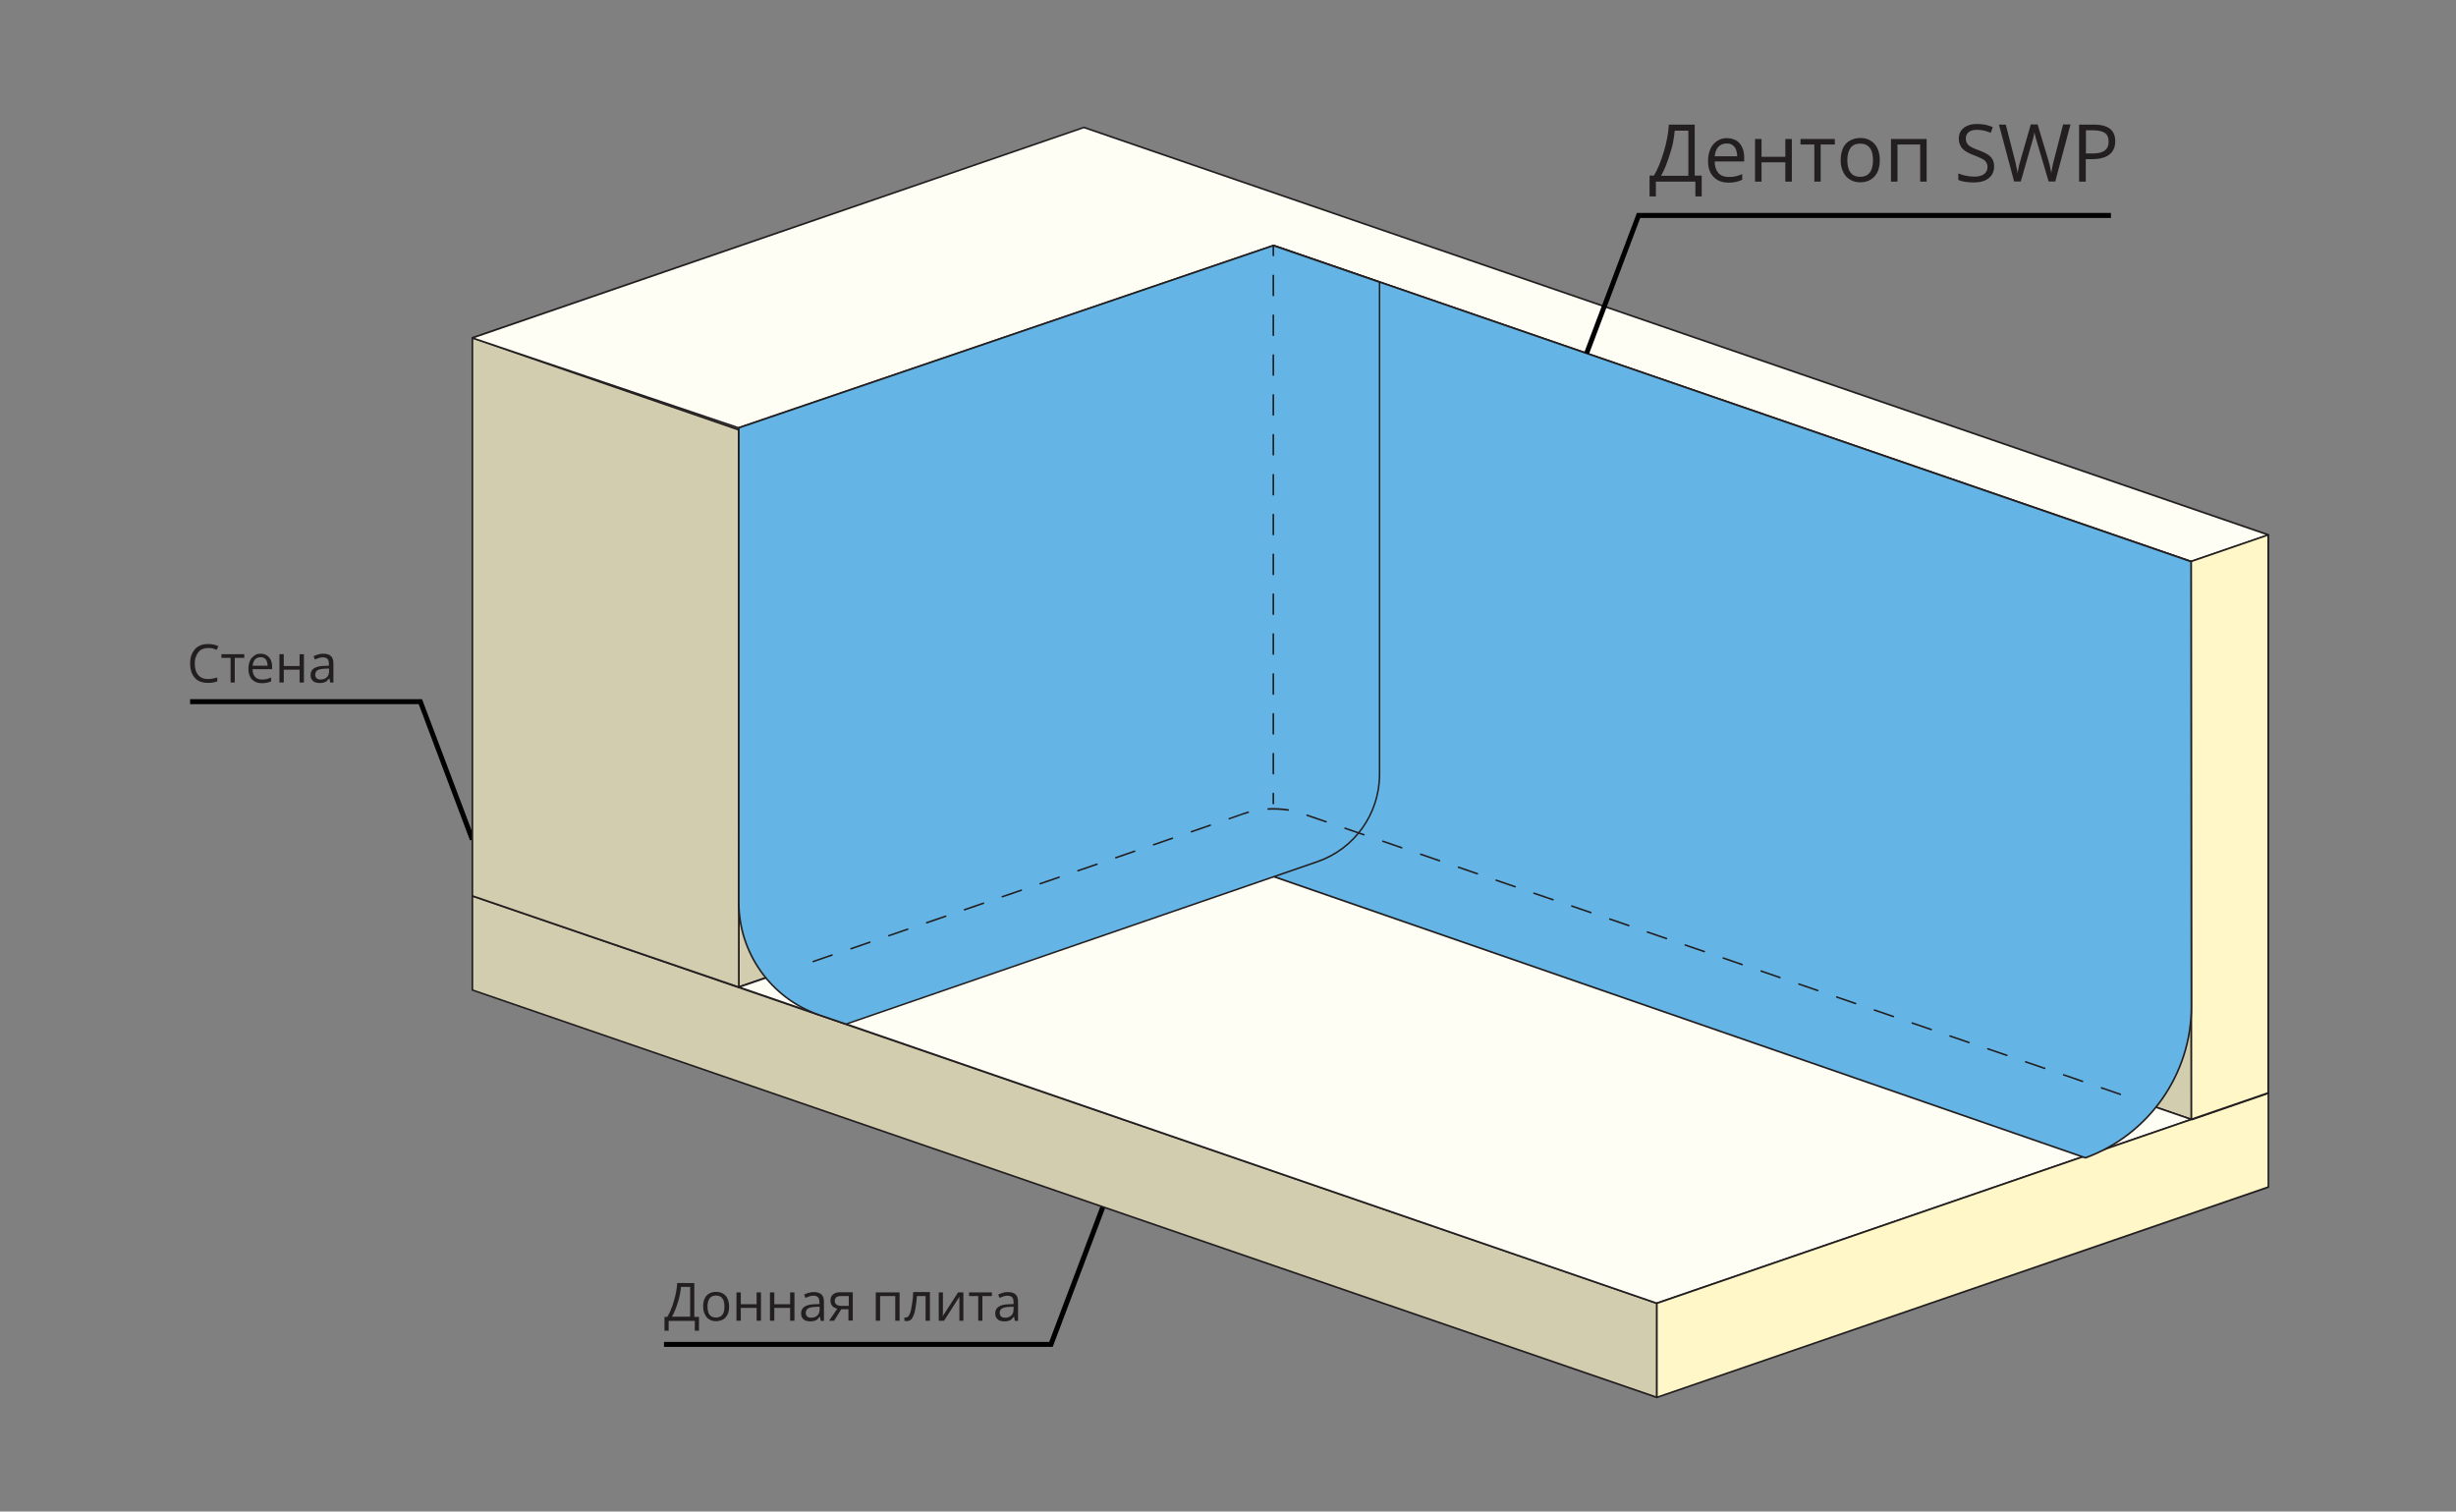
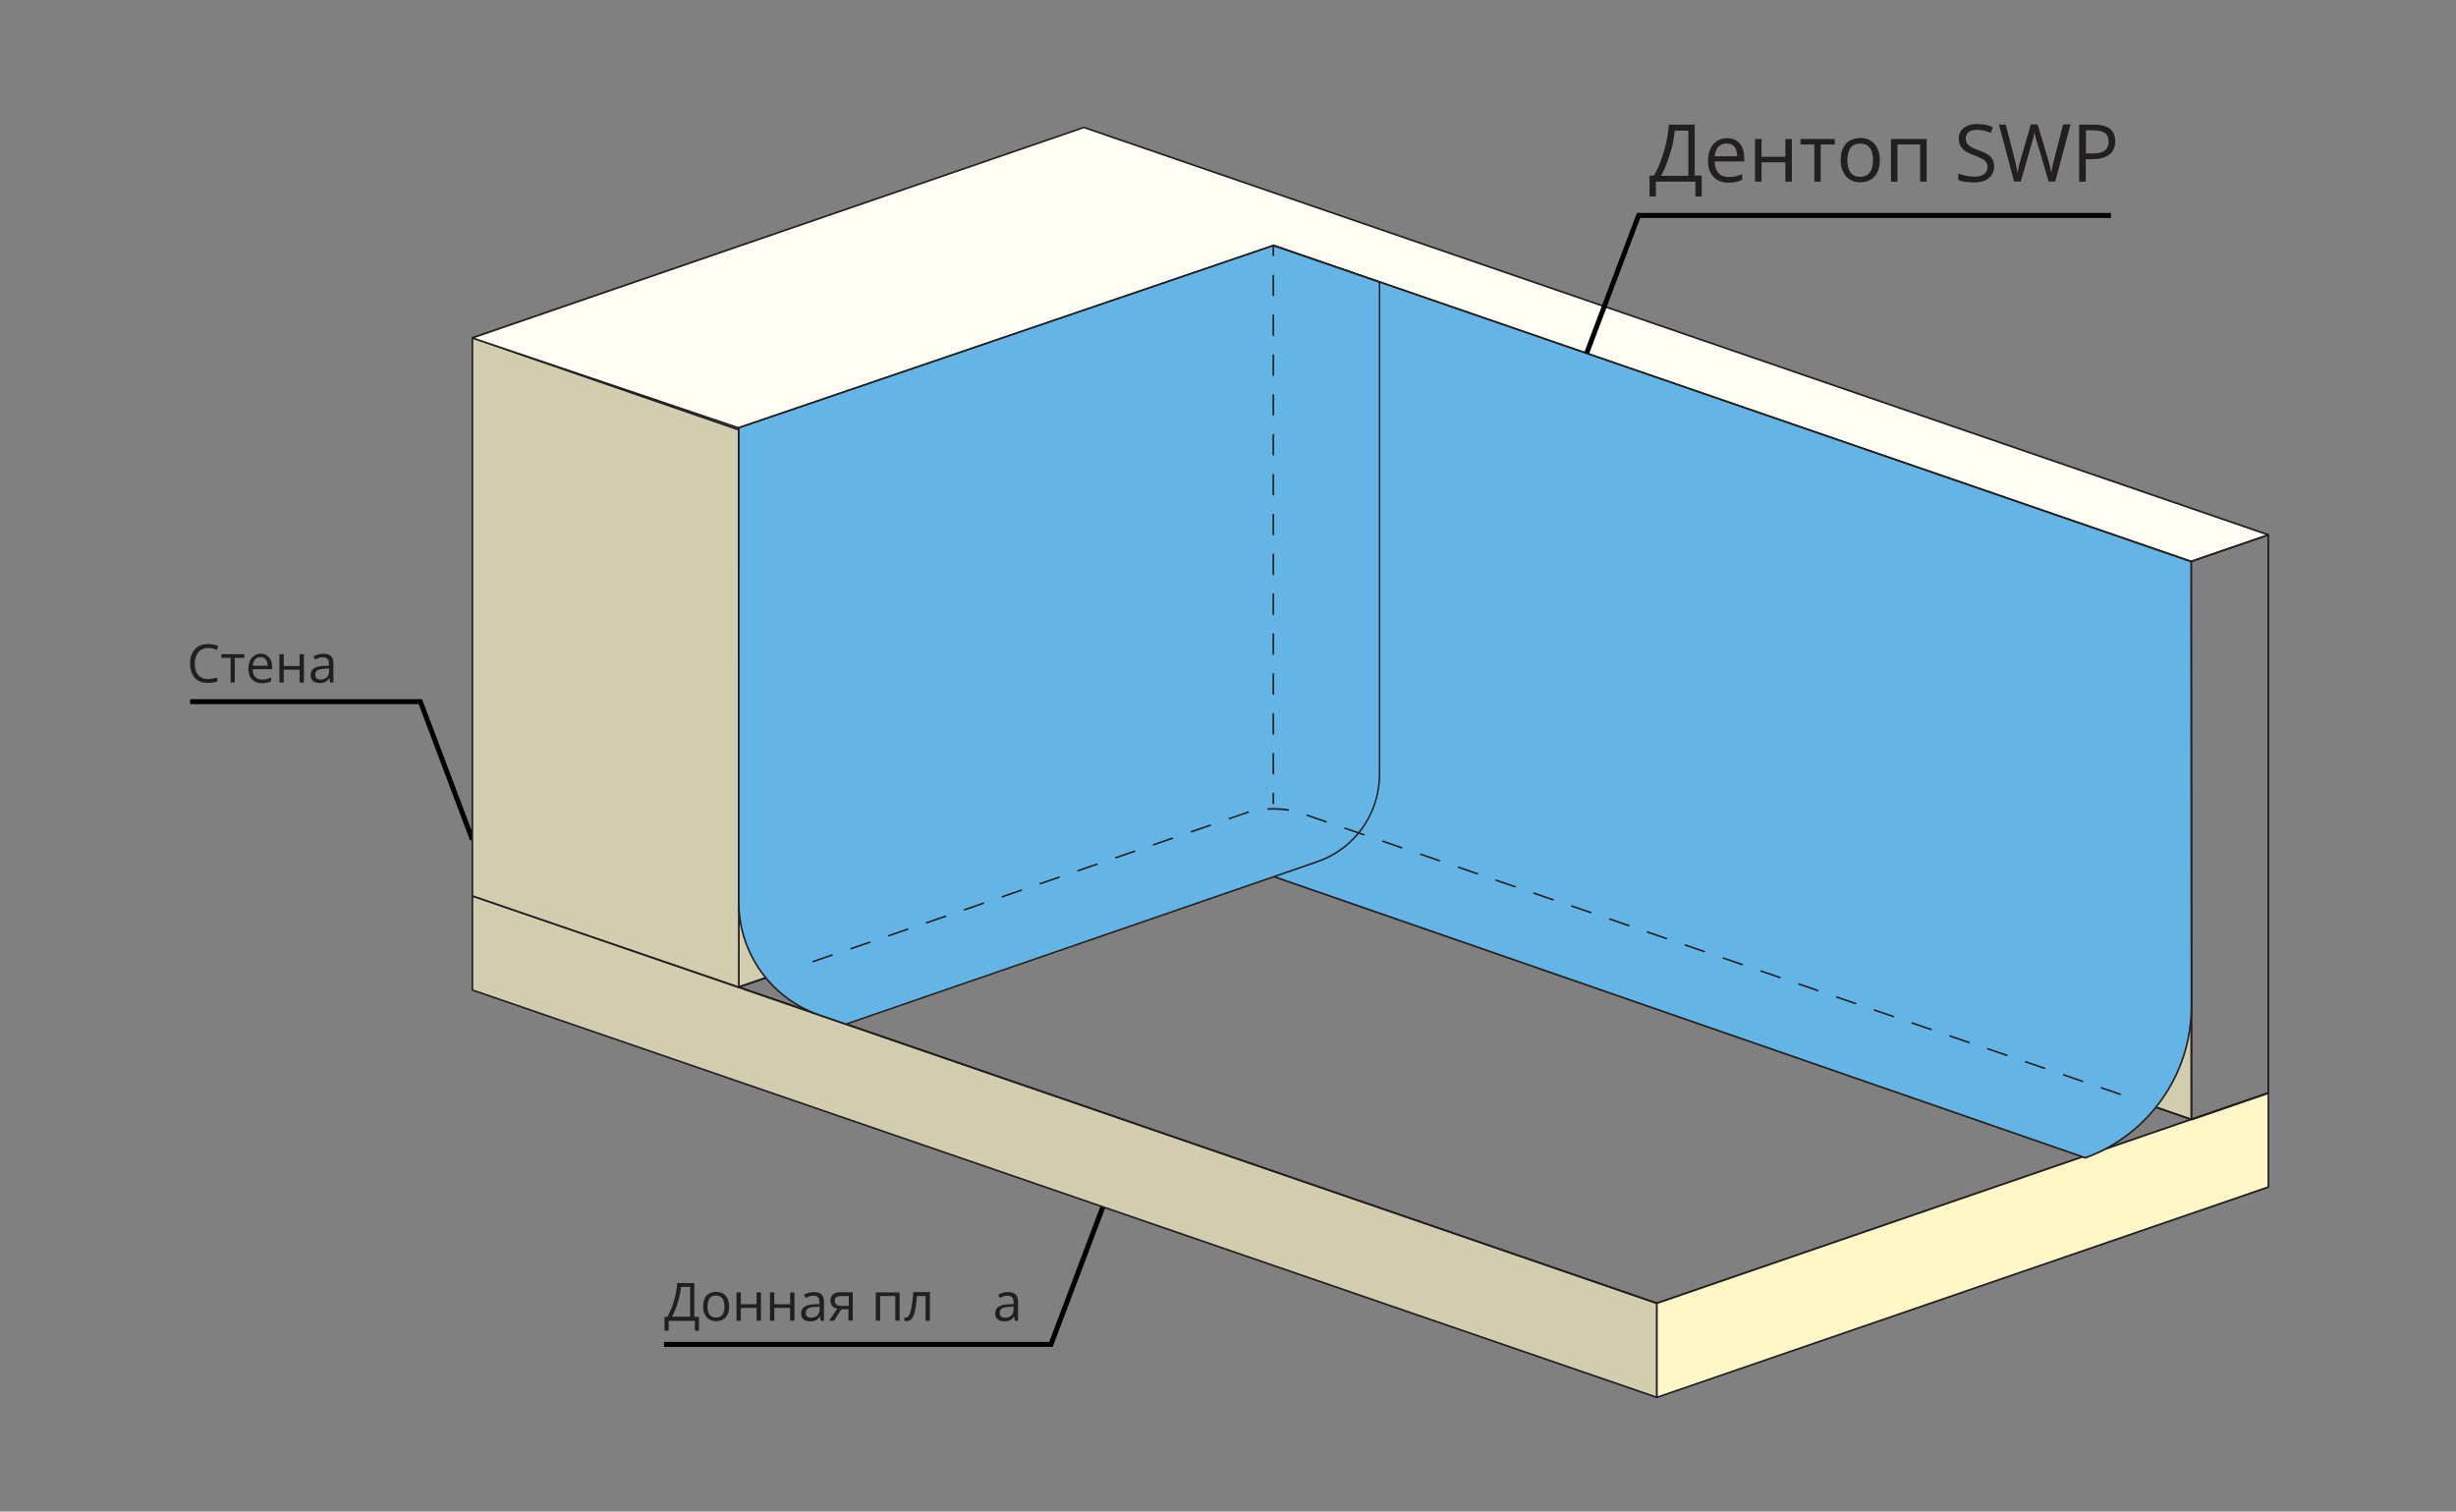
<svg xmlns="http://www.w3.org/2000/svg" id="Layer_1" x="0px" y="0px" viewBox="0 0 1474 907.1" style="enable-background:new 0 0 1474 907.1;" xml:space="preserve">
  <rect x="0" y="0" width="1474" height="907.1" fill="#808080" stroke="none" />
  <style type="text/css"> .st0{enable-background:new ;} .st1{fill:#231F20;} .st2{fill:#010101;} .st3{fill:#D3CDAF;} .st4{fill:#FFFEF4;} .st5{fill:#FFF7C7;} .st6{fill:#64B5E5;} .st7{fill:none;} </style>
  <g id="Layer_2_00000040535784162907990290000015168590851035622581_">
    <g id="v3">
      <g class="st0">
        <path class="st1" d="M416.7,770v20.3h2.8v8.3H417v-5.9h-15.7v5.9h-2.5v-8.3h1.7c0.8-1.3,1.5-2.8,2.2-4.5c0.7-1.6,1.3-3.4,1.8-5.2 c0.5-1.8,1-3.6,1.3-5.4c0.3-1.8,0.6-3.6,0.6-5.2H416.7z M414.1,772.3h-5.4c-0.1,1.3-0.3,2.7-0.6,4.3c-0.3,1.6-0.7,3.2-1.2,4.8 c-0.5,1.7-1.1,3.2-1.7,4.8c-0.6,1.5-1.3,2.9-1.9,4h10.9V772.3z" />
        <path class="st1" d="M437.6,784.1c0,1.4-0.2,2.6-0.5,3.7c-0.4,1.1-0.9,2-1.6,2.8c-0.7,0.8-1.5,1.3-2.5,1.7 c-1,0.4-2.1,0.6-3.3,0.6c-1.1,0-2.2-0.2-3.1-0.6c-0.9-0.4-1.8-1-2.4-1.7s-1.2-1.7-1.6-2.8c-0.4-1.1-0.6-2.3-0.6-3.7 c0-1.9,0.3-3.4,0.9-4.8c0.6-1.3,1.5-2.3,2.7-3c1.2-0.7,2.6-1,4.2-1c1.5,0,2.9,0.3,4.1,1c1.2,0.7,2.1,1.7,2.7,3 C437.2,780.7,437.6,782.2,437.6,784.1z M424.6,784.1c0,1.4,0.2,2.5,0.5,3.5c0.4,1,0.9,1.8,1.7,2.3c0.8,0.5,1.7,0.8,2.9,0.8 c1.2,0,2.1-0.3,2.9-0.8c0.8-0.5,1.3-1.3,1.7-2.3c0.4-1,0.5-2.2,0.5-3.5c0-1.4-0.2-2.5-0.5-3.5c-0.4-1-0.9-1.7-1.7-2.3 c-0.8-0.5-1.7-0.8-2.9-0.8c-1.8,0-3.1,0.6-3.9,1.8C425.1,780.4,424.6,782,424.6,784.1z" />
        <path class="st1" d="M444.6,775.6v7.1h9.5v-7.1h2.6v17h-2.6v-7.7h-9.5v7.7H442v-17H444.6z" />
        <path class="st1" d="M464.7,775.6v7.1h9.5v-7.1h2.6v17h-2.6v-7.7h-9.5v7.7h-2.6v-17H464.7z" />
        <path class="st1" d="M488.5,775.4c2,0,3.5,0.5,4.5,1.4c1,0.9,1.5,2.4,1.5,4.4v11.5h-1.9l-0.5-2.5H492c-0.5,0.6-1,1.1-1.5,1.6 s-1.1,0.7-1.8,0.9s-1.5,0.3-2.5,0.3c-1,0-2-0.2-2.8-0.5s-1.4-0.9-1.9-1.6c-0.5-0.7-0.7-1.7-0.7-2.8c0-1.7,0.7-3,2-3.9 c1.3-0.9,3.4-1.4,6.1-1.5l2.9-0.1v-1c0-1.5-0.3-2.5-0.9-3.1c-0.6-0.6-1.5-0.9-2.7-0.9c-0.9,0-1.7,0.1-2.5,0.4 c-0.8,0.3-1.6,0.6-2.3,0.9l-0.8-2c0.8-0.4,1.6-0.7,2.6-1C486.4,775.5,487.4,775.4,488.5,775.4z M492,784.2l-2.6,0.1 c-2.1,0.1-3.6,0.4-4.5,1c-0.9,0.6-1.3,1.5-1.3,2.6c0,1,0.3,1.7,0.9,2.2s1.4,0.7,2.3,0.7c1.5,0,2.7-0.4,3.7-1.3s1.4-2.1,1.4-3.8 V784.2z" />
        <path class="st1" d="M500.6,792.6h-3l4.9-7.2c-0.7-0.2-1.4-0.4-2-0.8c-0.6-0.4-1.1-0.9-1.5-1.6c-0.4-0.7-0.6-1.5-0.6-2.5 c0-1.6,0.5-2.9,1.6-3.7c1.1-0.9,2.5-1.3,4.3-1.3h7.5v17h-2.6v-6.8h-4.3L500.6,792.6z M501,780.7c0,1,0.4,1.8,1.1,2.3 c0.7,0.5,1.8,0.7,3.1,0.7h4.2v-5.9h-4.7c-1.3,0-2.3,0.3-2.9,0.8C501.3,779.1,501,779.8,501,780.7z" />
        <path class="st1" d="M539.9,775.6v17h-2.6v-14.8h-9.1v14.8h-2.6v-17H539.9z" />
        <path class="st1" d="M558.1,792.6h-2.6v-14.8h-5.2c-0.2,2.7-0.5,5-0.8,6.9c-0.3,1.9-0.7,3.5-1.2,4.7c-0.5,1.2-1,2.1-1.7,2.6 c-0.7,0.6-1.5,0.8-2.4,0.8c-0.3,0-0.5,0-0.8,0c-0.2,0-0.5-0.1-0.6-0.2v-2c0.1,0,0.3,0.1,0.4,0.1s0.3,0,0.5,0 c0.5,0,0.9-0.2,1.3-0.6c0.4-0.4,0.7-1,1.1-1.8c0.3-0.8,0.6-1.8,0.8-3c0.2-1.2,0.5-2.6,0.7-4.3c0.2-1.6,0.4-3.5,0.5-5.6h10V792.6z " />
-         <path class="st1" d="M565.9,775.6v10.7c0,0.2,0,0.5,0,0.8c0,0.3,0,0.7,0,1c0,0.4,0,0.7-0.1,1.1c0,0.3,0,0.6-0.1,0.8l9.3-14.4h3.2 v17h-2.4v-10.4c0-0.3,0-0.8,0-1.3c0-0.5,0-1,0-1.5c0-0.5,0-0.9,0-1.2l-9.2,14.4h-3.2v-17H565.9z" />
-         <path class="st1" d="M595.2,777.8h-5.6v14.8h-2.5v-14.8h-5.5v-2.2h13.7V777.8z" />
        <path class="st1" d="M605,775.4c2,0,3.5,0.5,4.5,1.4c1,0.9,1.5,2.4,1.5,4.4v11.5h-1.9l-0.5-2.5h-0.1c-0.5,0.6-1,1.1-1.5,1.6 s-1.1,0.7-1.8,0.9s-1.5,0.3-2.5,0.3c-1,0-2-0.2-2.8-0.5s-1.4-0.9-1.9-1.6c-0.5-0.7-0.7-1.7-0.7-2.8c0-1.7,0.7-3,2-3.9 c1.3-0.9,3.4-1.4,6.1-1.5l2.9-0.1v-1c0-1.5-0.3-2.5-0.9-3.1c-0.6-0.6-1.5-0.9-2.7-0.9c-0.9,0-1.7,0.1-2.5,0.4 c-0.8,0.3-1.6,0.6-2.3,0.9l-0.8-2c0.8-0.4,1.6-0.7,2.6-1C602.8,775.5,603.9,775.4,605,775.4z M608.4,784.2l-2.6,0.1 c-2.1,0.1-3.6,0.4-4.5,1c-0.9,0.6-1.3,1.5-1.3,2.6c0,1,0.3,1.7,0.9,2.2s1.4,0.7,2.3,0.7c1.5,0,2.7-0.4,3.7-1.3s1.4-2.1,1.4-3.8 V784.2z" />
      </g>
      <polygon class="st2" points="631.8,808.3 398.5,808.3 398.5,805.3 629.7,805.3 660.6,723.5 663.4,724.6 " />
      <polygon class="st2" points="282.1,504.4 251.3,422.6 114.1,422.6 114.1,419.6 253.3,419.6 284.9,503.3 " />
      <g>
        <polygon class="st3" points="443.4,256.7 443.4,592.4 764.2,482.2 764.2,147.3 " />
        <path class="st1" d="M443.4,592.9c-0.1,0-0.2,0-0.3-0.1c-0.1-0.1-0.2-0.2-0.2-0.4V256.7c0-0.2,0.1-0.4,0.3-0.5L764,146.9 c0.2-0.1,0.3,0,0.5,0.1c0.1,0.1,0.2,0.2,0.2,0.4v334.9c0,0.2-0.1,0.4-0.3,0.5L443.6,592.8C443.5,592.9,443.5,592.9,443.4,592.9z M443.9,257.1v334.6l319.8-109.8V148L443.9,257.1z" />
      </g>
      <g>
        <polygon class="st3" points="1315,337 764.2,147.3 764.2,482.2 1315.2,671.8 " />
        <path class="st1" d="M1315.2,672.3c-0.1,0-0.1,0-0.2,0L764,482.7c-0.2-0.1-0.3-0.3-0.3-0.5V147.3c0-0.2,0.1-0.3,0.2-0.4 s0.3-0.1,0.5-0.1l550.8,189.6c0.2,0.1,0.3,0.3,0.3,0.5l0.2,334.8c0,0.2-0.1,0.3-0.2,0.4C1315.4,672.2,1315.3,672.3,1315.2,672.3z M764.7,481.9l550,189.2l-0.2-333.7L764.7,148V481.9z" />
      </g>
      <g>
        <polygon class="st3" points="283.5,537.6 283.5,594.1 994.4,838.6 994.4,782.1 " />
        <path class="st1" d="M994.4,839.1c-0.1,0-0.1,0-0.2,0L283.3,594.6c-0.2-0.1-0.3-0.3-0.3-0.5v-56.5c0-0.2,0.1-0.3,0.2-0.4 c0.1-0.1,0.3-0.1,0.5-0.1l710.9,244.5c0.2,0.1,0.3,0.3,0.3,0.5v56.5c0,0.2-0.1,0.3-0.2,0.4C994.6,839.1,994.5,839.1,994.4,839.1z M284,593.8l709.9,244.1v-55.4L284,538.3V593.8z" />
      </g>
      <g>
        <polygon class="st3" points="443.3,257.9 443.4,592.4 283.5,537.6 283.5,202.8 " />
        <path class="st1" d="M443.4,592.9c-0.1,0-0.1,0-0.2,0l-159.9-54.7c-0.2-0.1-0.3-0.3-0.3-0.5V202.8c0-0.2,0.1-0.3,0.2-0.4 c0.1-0.1,0.3-0.1,0.5-0.1l159.8,55.1c0.2,0.1,0.3,0.3,0.3,0.5l0.1,334.5c0,0.2-0.1,0.3-0.2,0.4 C443.6,592.8,443.5,592.9,443.4,592.9z M284,537.3l158.9,54.4l-0.1-333.4L284,203.5V537.3z" />
      </g>
      <g>
        <polygon class="st4" points="764.2,147.3 1315,337 1361.3,321 650.5,76.5 283.5,202.8 443.4,256.7 " />
        <path class="st1" d="M1315,337.5c-0.1,0-0.1,0-0.2,0L764.2,147.9L443.6,257.2c-0.1,0-0.2,0-0.3,0l-159.9-54 c-0.2-0.1-0.3-0.3-0.3-0.5s0.1-0.4,0.3-0.5l367-126.2c0.1,0,0.2,0,0.3,0l710.9,244.5c0.2,0.1,0.3,0.3,0.3,0.5s-0.1,0.4-0.3,0.5 l-46.4,15.9C1315.1,337.5,1315,337.5,1315,337.5z M764.2,146.8c0.1,0,0.1,0,0.2,0L1315,336.4l44.8-15.4l-709.3-244L285,202.8 l158.4,53.5L764,146.9C764.1,146.9,764.1,146.8,764.2,146.8z" />
      </g>
      <g>
-         <polygon class="st4" points="1315.2,671.8 994.4,782.1 443.4,592.4 764.2,482.2 " />
        <path class="st1" d="M994.4,782.6c-0.1,0-0.1,0-0.2,0L443.3,592.8c-0.2-0.1-0.3-0.3-0.3-0.5c0-0.2,0.1-0.4,0.3-0.5L764,481.8 c0.1,0,0.2,0,0.3,0l551,189.5c0.2,0.1,0.3,0.3,0.3,0.5s-0.1,0.4-0.3,0.5L994.5,782.6C994.5,782.6,994.4,782.6,994.4,782.6z M445,592.4l549.4,189.2l319.3-109.8l-549.5-189L445,592.4z" />
      </g>
      <g>
        <polygon class="st5" points="1361.3,712.4 1361.3,655.9 994.4,782.1 994.4,838.6 " />
        <path class="st1" d="M994.4,839.1c-0.1,0-0.2,0-0.3-0.1c-0.1-0.1-0.2-0.2-0.2-0.4v-56.5c0-0.2,0.1-0.4,0.3-0.5l367-126.2 c0.2-0.1,0.3,0,0.5,0.1c0.1,0.1,0.2,0.2,0.2,0.4v56.5c0,0.2-0.1,0.4-0.3,0.5L994.5,839.1C994.5,839.1,994.4,839.1,994.4,839.1z M994.9,782.5v55.4l366-125.9v-55.4L994.9,782.5z" />
      </g>
      <g>
-         <polygon class="st5" points="1315,337 1315.2,671.8 1361.3,655.9 1361.3,321 " />
        <path class="st1" d="M1315.2,672.3c-0.1,0-0.2,0-0.3-0.1c-0.1-0.1-0.2-0.2-0.2-0.4l-0.2-334.8c0-0.2,0.1-0.4,0.3-0.5l46.4-15.9 c0.2-0.1,0.3,0,0.5,0.1c0.1,0.1,0.2,0.2,0.2,0.4v334.9c0,0.2-0.1,0.4-0.3,0.5l-46.1,15.9C1315.3,672.2,1315.3,672.3,1315.2,672.3 z M1315.5,337.3l0.2,333.7l45.1-15.5V321.7L1315.5,337.3z" />
      </g>
      <g>
        <path class="st6" d="M1315,337L764.2,147.3v334.9L700.7,504l550.8,190.8l0,0c38.2-13.8,63.6-50.1,63.6-90.7L1315,337z" />
        <path class="st1" d="M1251.6,695.3c-0.1,0-0.1,0-0.2,0L700.6,504.5c-0.2-0.1-0.3-0.3-0.3-0.5c0-0.2,0.1-0.4,0.3-0.5l63.1-21.6 V147.3c0-0.2,0.1-0.3,0.2-0.4c0.1-0.1,0.3-0.1,0.5-0.1l550.8,189.7c0.2,0.1,0.3,0.3,0.3,0.5l0.2,267.1 c0,40.7-25.7,77.3-63.9,91.2C1251.7,695.3,1251.7,695.3,1251.6,695.3z M702.3,504l549.3,190.3c37.8-13.8,63.1-50,63.1-90.2 l-0.2-266.7L764.7,148v334.2c0,0.2-0.1,0.4-0.3,0.5L702.3,504z" />
      </g>
      <g>
        <path class="st6" d="M764.2,147.3l63.8,22v295.3c0,23.7-15,44.7-37.4,52.5l-282.7,97.5l-16.2-5.5c-28.8-9.9-48.2-37-48.2-67.5 V256.7L764.2,147.3z" />
        <path class="st1" d="M507.8,615c-0.1,0-0.1,0-0.2,0l-16.2-5.5c-29-10-48.5-37.3-48.5-68V256.7c0-0.2,0.1-0.4,0.3-0.5L764,146.9 c0.1,0,0.2,0,0.3,0l63.8,22c0.2,0.1,0.3,0.3,0.3,0.5v295.3c0,23.9-15.2,45.2-37.7,52.9L508,615C508,615,507.9,615,507.8,615z M443.9,257.1v284.4c0,30.3,19.2,57.2,47.8,67.1l16.1,5.5l282.6-97.4c22.2-7.6,37.1-28.5,37.1-52V169.7l-63.3-21.8L443.9,257.1z" />
      </g>
      <line class="st7" x1="764.2" y1="147.3" x2="764.2" y2="482.2" />
      <path class="st1" d="M764.2,153.8c-0.3,0-0.5-0.2-0.5-0.5v-6c0-0.3,0.2-0.5,0.5-0.5s0.5,0.2,0.5,0.5v6 C764.7,153.6,764.5,153.8,764.2,153.8z" />
      <path class="st1" d="M764.2,464.8c-0.3,0-0.5-0.2-0.5-0.5v-12c0-0.3,0.2-0.5,0.5-0.5s0.5,0.2,0.5,0.5v12 C764.7,464.6,764.5,464.8,764.2,464.8z M764.2,440.9c-0.3,0-0.5-0.2-0.5-0.5v-12c0-0.3,0.2-0.5,0.5-0.5s0.5,0.2,0.5,0.5v12 C764.7,440.7,764.5,440.9,764.2,440.9z M764.2,417c-0.3,0-0.5-0.2-0.5-0.5v-12c0-0.3,0.2-0.5,0.5-0.5s0.5,0.2,0.5,0.5v12 C764.7,416.7,764.5,417,764.2,417z M764.2,393c-0.3,0-0.5-0.2-0.5-0.5v-12c0-0.3,0.2-0.5,0.5-0.5s0.5,0.2,0.5,0.5v12 C764.7,392.8,764.5,393,764.2,393z M764.2,369.1c-0.3,0-0.5-0.2-0.5-0.5v-12c0-0.3,0.2-0.5,0.5-0.5s0.5,0.2,0.5,0.5v12 C764.7,368.9,764.5,369.1,764.2,369.1z M764.2,345.2c-0.3,0-0.5-0.2-0.5-0.5v-12c0-0.3,0.2-0.5,0.5-0.5s0.5,0.2,0.5,0.5v12 C764.7,345,764.5,345.2,764.2,345.2z M764.2,321.3c-0.3,0-0.5-0.2-0.5-0.5v-12c0-0.3,0.2-0.5,0.5-0.5s0.5,0.2,0.5,0.5v12 C764.7,321.1,764.5,321.3,764.2,321.3z M764.2,297.4c-0.3,0-0.5-0.2-0.5-0.5v-12c0-0.3,0.2-0.5,0.5-0.5s0.5,0.2,0.5,0.5v12 C764.7,297.1,764.5,297.4,764.2,297.4z M764.2,273.4c-0.3,0-0.5-0.2-0.5-0.5v-12c0-0.3,0.2-0.5,0.5-0.5s0.5,0.2,0.5,0.5v12 C764.7,273.2,764.5,273.4,764.2,273.4z M764.2,249.5c-0.3,0-0.5-0.2-0.5-0.5v-12c0-0.3,0.2-0.5,0.5-0.5s0.5,0.2,0.5,0.5v12 C764.7,249.3,764.5,249.5,764.2,249.5z M764.2,225.6c-0.3,0-0.5-0.2-0.5-0.5v-12c0-0.3,0.2-0.5,0.5-0.5s0.5,0.2,0.5,0.5v12 C764.7,225.4,764.5,225.6,764.2,225.6z M764.2,201.7c-0.3,0-0.5-0.2-0.5-0.5v-12c0-0.3,0.2-0.5,0.5-0.5s0.5,0.2,0.5,0.5v12 C764.7,201.5,764.5,201.7,764.2,201.7z M764.2,177.8c-0.3,0-0.5-0.2-0.5-0.5v-12c0-0.3,0.2-0.5,0.5-0.5s0.5,0.2,0.5,0.5v12 C764.7,177.5,764.5,177.8,764.2,177.8z" />
      <path class="st1" d="M764.2,482.7c-0.3,0-0.5-0.2-0.5-0.5v-6c0-0.3,0.2-0.5,0.5-0.5s0.5,0.2,0.5,0.5v6 C764.7,482.5,764.5,482.7,764.2,482.7z" />
      <path class="st1" d="M1272.6,657.2c-0.1,0-0.1,0-0.2,0l-11.3-3.9c-0.3-0.1-0.4-0.4-0.3-0.6c0.1-0.3,0.4-0.4,0.6-0.3l11.3,3.9 c0.3,0.1,0.4,0.4,0.3,0.6C1273,657.1,1272.8,657.2,1272.6,657.2z M1249.9,649.4c-0.1,0-0.1,0-0.2,0l-11.3-3.9 c-0.3-0.1-0.4-0.4-0.3-0.6c0.1-0.3,0.4-0.4,0.6-0.3l11.3,3.9c0.3,0.1,0.4,0.4,0.3,0.6C1250.3,649.3,1250.1,649.4,1249.9,649.4z M1227.2,641.6c-0.1,0-0.1,0-0.2,0l-11.4-3.9c-0.3-0.1-0.4-0.4-0.3-0.6c0.1-0.3,0.4-0.4,0.6-0.3l11.4,3.9c0.3,0.1,0.4,0.4,0.3,0.6 C1227.6,641.5,1227.4,641.6,1227.2,641.6z M1204.5,633.8c-0.1,0-0.1,0-0.2,0l-11.4-3.9c-0.3-0.1-0.4-0.4-0.3-0.6 c0.1-0.3,0.4-0.4,0.6-0.3l11.4,3.9c0.3,0.1,0.4,0.4,0.3,0.6C1204.9,633.7,1204.7,633.8,1204.5,633.8z M1181.8,626.1 c-0.1,0-0.1,0-0.2,0l-11.4-3.9c-0.3-0.1-0.4-0.4-0.3-0.6c0.1-0.3,0.4-0.4,0.6-0.3l11.4,3.9c0.3,0.1,0.4,0.4,0.3,0.6 C1182.2,625.9,1182,626.1,1181.8,626.1z M1159.1,618.3c-0.1,0-0.1,0-0.2,0l-11.4-3.9c-0.3-0.1-0.4-0.4-0.3-0.6 c0.1-0.3,0.4-0.4,0.6-0.3l11.4,3.9c0.3,0.1,0.4,0.4,0.3,0.6C1159.5,618.1,1159.3,618.3,1159.1,618.3z M1136.4,610.5 c-0.1,0-0.1,0-0.2,0l-11.4-3.9c-0.3-0.1-0.4-0.4-0.3-0.6c0.1-0.3,0.4-0.4,0.6-0.3l11.4,3.9c0.3,0.1,0.4,0.4,0.3,0.6 C1136.8,610.3,1136.6,610.5,1136.4,610.5z M1113.7,602.7c-0.1,0-0.1,0-0.2,0l-11.3-3.9c-0.3-0.1-0.4-0.4-0.3-0.6 c0.1-0.3,0.4-0.4,0.6-0.3l11.3,3.9c0.3,0.1,0.4,0.4,0.3,0.6C1114.1,602.6,1113.9,602.7,1113.7,602.7z M1091,594.9 c-0.1,0-0.1,0-0.2,0l-11.3-3.9c-0.3-0.1-0.4-0.4-0.3-0.6c0.1-0.3,0.4-0.4,0.6-0.3l11.3,3.9c0.3,0.1,0.4,0.4,0.3,0.6 C1091.4,594.8,1091.2,594.9,1091,594.9z M1068.3,587.1c-0.1,0-0.1,0-0.2,0l-11.3-3.9c-0.3-0.1-0.4-0.4-0.3-0.6 c0.1-0.3,0.4-0.4,0.6-0.3l11.3,3.9c0.3,0.1,0.4,0.4,0.3,0.6C1068.7,587,1068.5,587.1,1068.3,587.1z M1045.6,579.3 c-0.1,0-0.1,0-0.2,0l-11.3-3.9c-0.3-0.1-0.4-0.4-0.3-0.6c0.1-0.3,0.4-0.4,0.6-0.3l11.3,3.9c0.3,0.1,0.4,0.4,0.3,0.6 C1046,579.2,1045.8,579.3,1045.6,579.3z M488.1,577.5c-0.2,0-0.4-0.1-0.5-0.3c-0.1-0.3,0-0.5,0.3-0.6l11.3-3.9 c0.3-0.1,0.5,0,0.6,0.3c0.1,0.3,0,0.5-0.3,0.6l-11.3,3.9C488.2,577.5,488.2,577.5,488.1,577.5z M1022.9,571.5c-0.1,0-0.1,0-0.2,0 l-11.4-3.9c-0.3-0.1-0.4-0.4-0.3-0.6c0.1-0.3,0.4-0.4,0.6-0.3l11.4,3.9c0.3,0.1,0.4,0.4,0.3,0.6 C1023.3,571.4,1023.1,571.5,1022.9,571.5z M510.8,569.8c-0.2,0-0.4-0.1-0.5-0.3c-0.1-0.3,0-0.5,0.3-0.6l11.3-3.9 c0.3-0.1,0.5,0,0.6,0.3c0.1,0.3,0,0.5-0.3,0.6l-11.3,3.9C510.9,569.7,510.9,569.8,510.8,569.8z M1000.2,563.7c-0.1,0-0.1,0-0.2,0 l-11.4-3.9c-0.3-0.1-0.4-0.4-0.3-0.6c0.1-0.3,0.4-0.4,0.6-0.3l11.4,3.9c0.3,0.1,0.4,0.4,0.3,0.6 C1000.6,563.6,1000.4,563.7,1000.2,563.7z M533.5,562c-0.2,0-0.4-0.1-0.5-0.3c-0.1-0.3,0-0.5,0.3-0.6l11.3-3.9 c0.3-0.1,0.5,0,0.6,0.3c0.1,0.3,0,0.5-0.3,0.6l-11.4,3.9C533.6,562,533.6,562,533.5,562z M977.5,555.9c-0.1,0-0.1,0-0.2,0L966,552 c-0.3-0.1-0.4-0.4-0.3-0.6c0.1-0.3,0.4-0.4,0.6-0.3l11.4,3.9c0.3,0.1,0.4,0.4,0.3,0.6C977.9,555.8,977.7,555.9,977.5,555.9z M556.2,554.2c-0.2,0-0.4-0.1-0.5-0.3c-0.1-0.3,0-0.5,0.3-0.6l11.4-3.9c0.3-0.1,0.5,0,0.6,0.3c0.1,0.3,0,0.5-0.3,0.6l-11.3,3.9 C556.3,554.2,556.3,554.2,556.2,554.2z M954.8,548.1c-0.1,0-0.1,0-0.2,0l-11.4-3.9c-0.3-0.1-0.4-0.4-0.3-0.6 c0.1-0.3,0.4-0.4,0.6-0.3l11.4,3.9c0.3,0.1,0.4,0.4,0.3,0.6C955.2,548,955,548.1,954.8,548.1z M578.9,546.4 c-0.2,0-0.4-0.1-0.5-0.3c-0.1-0.3,0-0.5,0.3-0.6l11.4-3.9c0.3-0.1,0.5,0,0.6,0.3c0.1,0.3,0,0.5-0.3,0.6l-11.3,3.9 C579,546.4,579,546.4,578.9,546.4z M932.1,540.4c-0.1,0-0.1,0-0.2,0l-11.4-3.9c-0.3-0.1-0.4-0.4-0.3-0.6c0.1-0.3,0.4-0.4,0.6-0.3 l11.4,3.9c0.3,0.1,0.4,0.4,0.3,0.6C932.5,540.2,932.3,540.4,932.1,540.4z M601.6,538.6c-0.2,0-0.4-0.1-0.5-0.3 c-0.1-0.3,0-0.5,0.3-0.6l11.4-3.9c0.3-0.1,0.5,0,0.6,0.3c0.1,0.3,0,0.5-0.3,0.6l-11.4,3.9C601.7,538.6,601.7,538.6,601.6,538.6z M909.4,532.6c-0.1,0-0.1,0-0.2,0l-11.4-3.9c-0.3-0.1-0.4-0.4-0.3-0.6c0.1-0.3,0.4-0.4,0.6-0.3l11.4,3.9c0.3,0.1,0.4,0.4,0.3,0.6 C909.8,532.4,909.6,532.6,909.4,532.6z M624.3,530.8c-0.2,0-0.4-0.1-0.5-0.3c-0.1-0.3,0-0.5,0.3-0.6l11.4-3.9 c0.3-0.1,0.5,0,0.6,0.3c0.1,0.3,0,0.5-0.3,0.6l-11.4,3.9C624.4,530.8,624.4,530.8,624.3,530.8z M886.7,524.8c-0.1,0-0.1,0-0.2,0 l-11.3-3.9c-0.3-0.1-0.4-0.4-0.3-0.6c0.1-0.3,0.4-0.4,0.6-0.3l11.3,3.9c0.3,0.1,0.4,0.4,0.3,0.6 C887.1,524.6,886.9,524.8,886.7,524.8z M647,523c-0.2,0-0.4-0.1-0.5-0.3c-0.1-0.3,0-0.5,0.3-0.6l11.4-3.9c0.3-0.1,0.5,0,0.6,0.3 c0.1,0.3,0,0.5-0.3,0.6l-11.4,3.9C647.1,523,647.1,523,647,523z M864,517c-0.1,0-0.1,0-0.2,0l-11.3-3.9c-0.3-0.1-0.4-0.4-0.3-0.6 c0.1-0.3,0.4-0.4,0.6-0.3l11.3,3.9c0.3,0.1,0.4,0.4,0.3,0.6C864.4,516.9,864.2,517,864,517z M669.7,515.2c-0.2,0-0.4-0.1-0.5-0.3 c-0.1-0.3,0-0.5,0.3-0.6l11.3-3.9c0.3-0.1,0.5,0,0.6,0.3c0.1,0.3,0,0.5-0.3,0.6l-11.3,3.9C669.8,515.2,669.8,515.2,669.7,515.2z M841.3,509.2c-0.1,0-0.1,0-0.2,0l-11.3-3.9c-0.3-0.1-0.4-0.4-0.3-0.6c0.1-0.3,0.4-0.4,0.6-0.3l11.3,3.9c0.3,0.1,0.4,0.4,0.3,0.6 C841.7,509.1,841.5,509.2,841.3,509.2z M692.4,507.4c-0.2,0-0.4-0.1-0.5-0.3c-0.1-0.3,0-0.5,0.3-0.6l11.3-3.9 c0.3-0.1,0.5,0,0.6,0.3c0.1,0.3,0,0.5-0.3,0.6l-11.3,3.9C692.5,507.4,692.5,507.4,692.4,507.4z M818.6,501.4c-0.1,0-0.1,0-0.2,0 l-11.3-3.9c-0.3-0.1-0.4-0.4-0.3-0.6c0.1-0.3,0.4-0.4,0.6-0.3l11.3,3.9c0.3,0.1,0.4,0.4,0.3,0.6 C819,501.3,818.8,501.4,818.6,501.4z M715.1,499.6c-0.2,0-0.4-0.1-0.5-0.3c-0.1-0.3,0-0.5,0.3-0.6l11.3-3.9c0.3-0.1,0.5,0,0.6,0.3 c0.1,0.3,0,0.5-0.3,0.6l-11.3,3.9C715.2,499.6,715.2,499.6,715.1,499.6z M795.9,493.6c-0.1,0-0.1,0-0.2,0l-11.4-3.9 c-0.3-0.1-0.4-0.4-0.3-0.6c0.1-0.3,0.4-0.4,0.6-0.3l11.4,3.9c0.3,0.1,0.4,0.4,0.3,0.6C796.3,493.5,796.1,493.6,795.9,493.6z M737.8,491.8c-0.2,0-0.4-0.1-0.5-0.3c-0.1-0.3,0-0.5,0.3-0.6l8.3-2.9c1-0.3,2.1-0.7,3.1-1c0.3-0.1,0.5,0.1,0.6,0.3 c0.1,0.3-0.1,0.5-0.3,0.6c-1,0.3-2,0.6-3,0.9l-8.3,2.9C737.9,491.8,737.9,491.8,737.8,491.8z M773,486.6 C772.9,486.6,772.9,486.6,773,486.6c-4-0.6-8-0.8-11.9-0.6c-0.3,0-0.5-0.2-0.5-0.5c0-0.3,0.2-0.5,0.5-0.5c4-0.2,8.1,0,12.1,0.6 c0.3,0,0.5,0.3,0.4,0.6C773.4,486.5,773.2,486.6,773,486.6z" />
      <g class="st0">
        <path class="st1" d="M1017.1,74.8v30.6h4.2v12.5h-3.8V109h-23.7v8.9H990v-12.5h2.6c1.2-2,2.3-4.2,3.3-6.7c1-2.5,1.9-5.1,2.7-7.8 c0.8-2.7,1.5-5.4,2-8.2c0.5-2.7,0.8-5.4,1-7.9H1017.1z M1013.2,78.4h-8.1c-0.1,1.9-0.5,4.1-0.9,6.5s-1.1,4.8-1.9,7.3 s-1.6,4.9-2.5,7.2s-1.9,4.3-2.9,6.1h16.4V78.4z" />
        <path class="st1" d="M1036.4,82.9c2.2,0,4,0.5,5.6,1.4s2.7,2.3,3.6,4.1c0.8,1.7,1.2,3.8,1.2,6.1v2.4h-17.7c0,3,0.8,5.3,2.2,6.9 c1.4,1.6,3.5,2.4,6.1,2.4c1.6,0,3.1-0.1,4.3-0.4s2.5-0.7,3.9-1.3v3.4c-1.3,0.6-2.6,1-3.8,1.3s-2.8,0.4-4.5,0.4 c-2.5,0-4.6-0.5-6.4-1.5s-3.2-2.5-4.3-4.4c-1-1.9-1.5-4.3-1.5-7.1c0-2.8,0.5-5.1,1.4-7.2c0.9-2,2.2-3.6,3.9-4.7 C1032.1,83.5,1034.1,82.9,1036.4,82.9z M1036.3,86.1c-2.1,0-3.7,0.7-5,2c-1.2,1.4-2,3.2-2.2,5.7h13.5c0-1.5-0.3-2.9-0.7-4 c-0.5-1.2-1.2-2.1-2.1-2.7C1039,86.4,1037.8,86.1,1036.3,86.1z" />
        <path class="st1" d="M1057.2,83.4v10.7h14.3V83.4h3.9V109h-3.9V97.4h-14.3V109h-3.9V83.4H1057.2z" />
        <path class="st1" d="M1101.1,86.7h-8.4V109h-3.8V86.7h-8.3v-3.3h20.6V86.7z" />
        <path class="st1" d="M1128.2,96.1c0,2.1-0.3,4-0.8,5.6s-1.3,3-2.4,4.2c-1,1.1-2.3,2-3.7,2.6c-1.5,0.6-3.1,0.9-4.9,0.9 c-1.7,0-3.3-0.3-4.7-0.9c-1.4-0.6-2.7-1.5-3.7-2.6c-1-1.1-1.8-2.5-2.4-4.2s-0.9-3.5-0.9-5.6c0-2.8,0.5-5.2,1.4-7.2 c0.9-2,2.3-3.5,4.1-4.5c1.8-1,3.9-1.6,6.3-1.6c2.3,0,4.4,0.5,6.1,1.6c1.8,1,3.1,2.5,4.1,4.5C1127.7,91,1128.2,93.3,1128.2,96.1z M1108.7,96.1c0,2.1,0.3,3.8,0.8,5.3s1.4,2.7,2.5,3.5c1.1,0.8,2.6,1.2,4.4,1.2c1.8,0,3.2-0.4,4.4-1.2c1.1-0.8,2-2,2.5-3.5 c0.5-1.5,0.8-3.3,0.8-5.3c0-2-0.3-3.8-0.8-5.3c-0.5-1.5-1.4-2.6-2.5-3.4c-1.1-0.8-2.6-1.2-4.4-1.2c-2.7,0-4.6,0.9-5.8,2.6 S1108.7,93,1108.7,96.1z" />
        <path class="st1" d="M1156.3,83.4V109h-3.9V86.7h-13.6V109h-3.9V83.4H1156.3z" />
        <path class="st1" d="M1196.8,99.9c0,2-0.5,3.7-1.5,5.2c-1,1.4-2.4,2.5-4.2,3.3c-1.8,0.7-3.9,1.1-6.4,1.1c-1.3,0-2.5-0.1-3.7-0.2 c-1.2-0.1-2.2-0.3-3.2-0.5c-1-0.2-1.8-0.5-2.5-0.9v-3.8c1.2,0.5,2.6,0.9,4.3,1.3c1.7,0.4,3.4,0.6,5.3,0.6c1.7,0,3.2-0.2,4.3-0.7 c1.2-0.5,2.1-1.1,2.7-2c0.6-0.9,0.9-1.9,0.9-3.1c0-1.2-0.3-2.1-0.8-2.9s-1.4-1.5-2.6-2.1c-1.2-0.6-2.8-1.3-4.9-2.1 c-1.4-0.5-2.7-1.1-3.8-1.7s-2-1.3-2.8-2.1s-1.3-1.7-1.7-2.7c-0.4-1-0.6-2.2-0.6-3.5c0-1.8,0.5-3.4,1.4-4.7s2.2-2.3,3.9-3 c1.6-0.7,3.5-1,5.7-1c1.8,0,3.5,0.2,5.1,0.5c1.5,0.3,3,0.8,4.3,1.4l-1.2,3.4c-1.2-0.5-2.5-0.9-3.9-1.3c-1.4-0.3-2.8-0.5-4.3-0.5 c-1.5,0-2.7,0.2-3.7,0.6c-1,0.4-1.8,1-2.3,1.8s-0.8,1.7-0.8,2.8c0,1.2,0.3,2.2,0.8,3s1.3,1.5,2.4,2.1c1.1,0.6,2.6,1.3,4.4,1.9 c2,0.7,3.7,1.5,5.1,2.3s2.5,1.8,3.2,3C1196.4,96.6,1196.8,98.1,1196.8,99.9z" />
        <path class="st1" d="M1242.6,74.8l-9.1,34.1h-4l-6.8-23c-0.2-0.7-0.4-1.3-0.6-2c-0.2-0.7-0.3-1.3-0.5-1.9 c-0.2-0.6-0.3-1.1-0.4-1.6c-0.1-0.5-0.2-0.8-0.2-1c0,0.2-0.1,0.6-0.2,1c-0.1,0.5-0.2,1-0.3,1.6c-0.1,0.6-0.3,1.2-0.5,1.9 c-0.2,0.7-0.4,1.3-0.6,2l-6.6,23h-4l-9.1-34.1h4.1l5.5,21.4c0.2,0.7,0.4,1.4,0.5,2.1s0.3,1.4,0.4,2c0.1,0.7,0.3,1.3,0.4,1.9 c0.1,0.6,0.2,1.2,0.3,1.8c0.1-0.6,0.2-1.2,0.3-1.9c0.1-0.7,0.3-1.3,0.4-2c0.1-0.7,0.3-1.4,0.5-2.1s0.4-1.4,0.6-2.1l6.1-21.2h4.1 l6.4,21.3c0.2,0.7,0.4,1.5,0.6,2.2c0.2,0.7,0.4,1.4,0.5,2.1c0.1,0.7,0.3,1.3,0.4,1.9c0.1,0.6,0.2,1.2,0.3,1.7 c0.1-0.8,0.2-1.6,0.4-2.4s0.3-1.7,0.5-2.6c0.2-0.9,0.4-1.9,0.7-2.8l5.5-21.4H1242.6z" />
        <path class="st1" d="M1256.8,74.8c4.4,0,7.6,0.9,9.7,2.6c2,1.7,3,4.2,3,7.4c0,1.4-0.2,2.8-0.7,4.1c-0.5,1.3-1.2,2.4-2.3,3.4 c-1.1,1-2.4,1.8-4.2,2.3c-1.7,0.6-3.8,0.9-6.3,0.9h-4.2V109h-4V74.8H1256.8z M1256.5,78.2h-4.6v13.9h3.7c2.2,0,4-0.2,5.5-0.7 c1.5-0.5,2.5-1.2,3.3-2.3s1.1-2.4,1.1-4.2c0-2.3-0.7-4-2.2-5.1C1261.8,78.8,1259.5,78.2,1256.5,78.2z" />
      </g>
      <polygon class="st2" points="953.6,212.6 950.8,211.6 982.4,127.8 1266.9,127.8 1266.9,130.8 984.4,130.8 " />
      <g class="st0">
        <path class="st1" d="M125,388.9c-1.3,0-2.4,0.2-3.4,0.6s-1.8,1-2.5,1.9c-0.7,0.8-1.2,1.8-1.6,2.9c-0.4,1.1-0.6,2.4-0.6,3.9 c0,1.9,0.3,3.6,0.9,5c0.6,1.4,1.5,2.5,2.7,3.2c1.2,0.8,2.7,1.1,4.4,1.1c1,0,2-0.1,2.9-0.3c0.9-0.2,1.8-0.4,2.6-0.6v2.3 c-0.8,0.3-1.7,0.5-2.6,0.7c-0.9,0.2-2,0.2-3.2,0.2c-2.3,0-4.2-0.5-5.8-1.4c-1.5-1-2.7-2.3-3.5-4.1c-0.8-1.7-1.2-3.8-1.2-6.2 c0-1.7,0.2-3.3,0.7-4.7s1.2-2.6,2.1-3.7s2.1-1.8,3.4-2.4c1.3-0.6,2.9-0.8,4.6-0.8c1.1,0,2.3,0.1,3.3,0.3s2,0.6,2.9,1l-1.1,2.2 c-0.7-0.3-1.5-0.6-2.4-0.9C126.9,389,126,388.9,125,388.9z" />
        <path class="st1" d="M146.5,394.8h-5.6v14.8h-2.5v-14.8h-5.5v-2.2h13.7V394.8z" />
        <path class="st1" d="M156.4,392.3c1.4,0,2.7,0.3,3.7,1s1.8,1.5,2.4,2.7c0.5,1.2,0.8,2.5,0.8,4v1.6h-11.7c0,2,0.5,3.5,1.5,4.6 s2.3,1.6,4.1,1.6c1.1,0,2-0.1,2.9-0.3c0.8-0.2,1.7-0.5,2.6-0.9v2.3c-0.9,0.4-1.7,0.7-2.5,0.8c-0.8,0.2-1.8,0.3-3,0.3 c-1.6,0-3.1-0.3-4.3-1c-1.2-0.7-2.2-1.6-2.8-2.9c-0.7-1.3-1-2.9-1-4.7c0-1.8,0.3-3.4,0.9-4.8s1.5-2.4,2.6-3.1 C153.6,392.6,154.9,392.3,156.4,392.3z M156.4,394.4c-1.4,0-2.5,0.5-3.3,1.3c-0.8,0.9-1.3,2.2-1.5,3.8h9c0-1-0.2-1.9-0.5-2.7 s-0.8-1.4-1.4-1.8C158.1,394.6,157.3,394.4,156.4,394.4z" />
        <path class="st1" d="M170.3,392.6v7.1h9.5v-7.1h2.6v17h-2.6v-7.7h-9.5v7.7h-2.6v-17H170.3z" />
        <path class="st1" d="M194.1,392.3c2,0,3.5,0.5,4.5,1.4c1,0.9,1.5,2.4,1.5,4.4v11.5h-1.9l-0.5-2.5h-0.1c-0.5,0.6-1,1.1-1.5,1.6 s-1.1,0.7-1.8,0.9s-1.5,0.3-2.5,0.3c-1,0-2-0.2-2.8-0.5s-1.4-0.9-1.9-1.6c-0.5-0.7-0.7-1.7-0.7-2.8c0-1.7,0.7-3,2-3.9 c1.3-0.9,3.4-1.4,6.1-1.5l2.9-0.1v-1c0-1.5-0.3-2.5-0.9-3.1c-0.6-0.6-1.5-0.9-2.7-0.9c-0.9,0-1.7,0.1-2.5,0.4 c-0.8,0.3-1.6,0.6-2.3,0.9l-0.8-2c0.8-0.4,1.6-0.7,2.6-1C192,392.4,193,392.3,194.1,392.3z M197.6,401.2l-2.6,0.1 c-2.1,0.1-3.6,0.4-4.5,1c-0.9,0.6-1.3,1.5-1.3,2.6c0,1,0.3,1.7,0.9,2.2s1.4,0.7,2.3,0.7c1.5,0,2.7-0.4,3.7-1.3s1.4-2.1,1.4-3.8 V401.2z" />
      </g>
    </g>
  </g>
</svg>